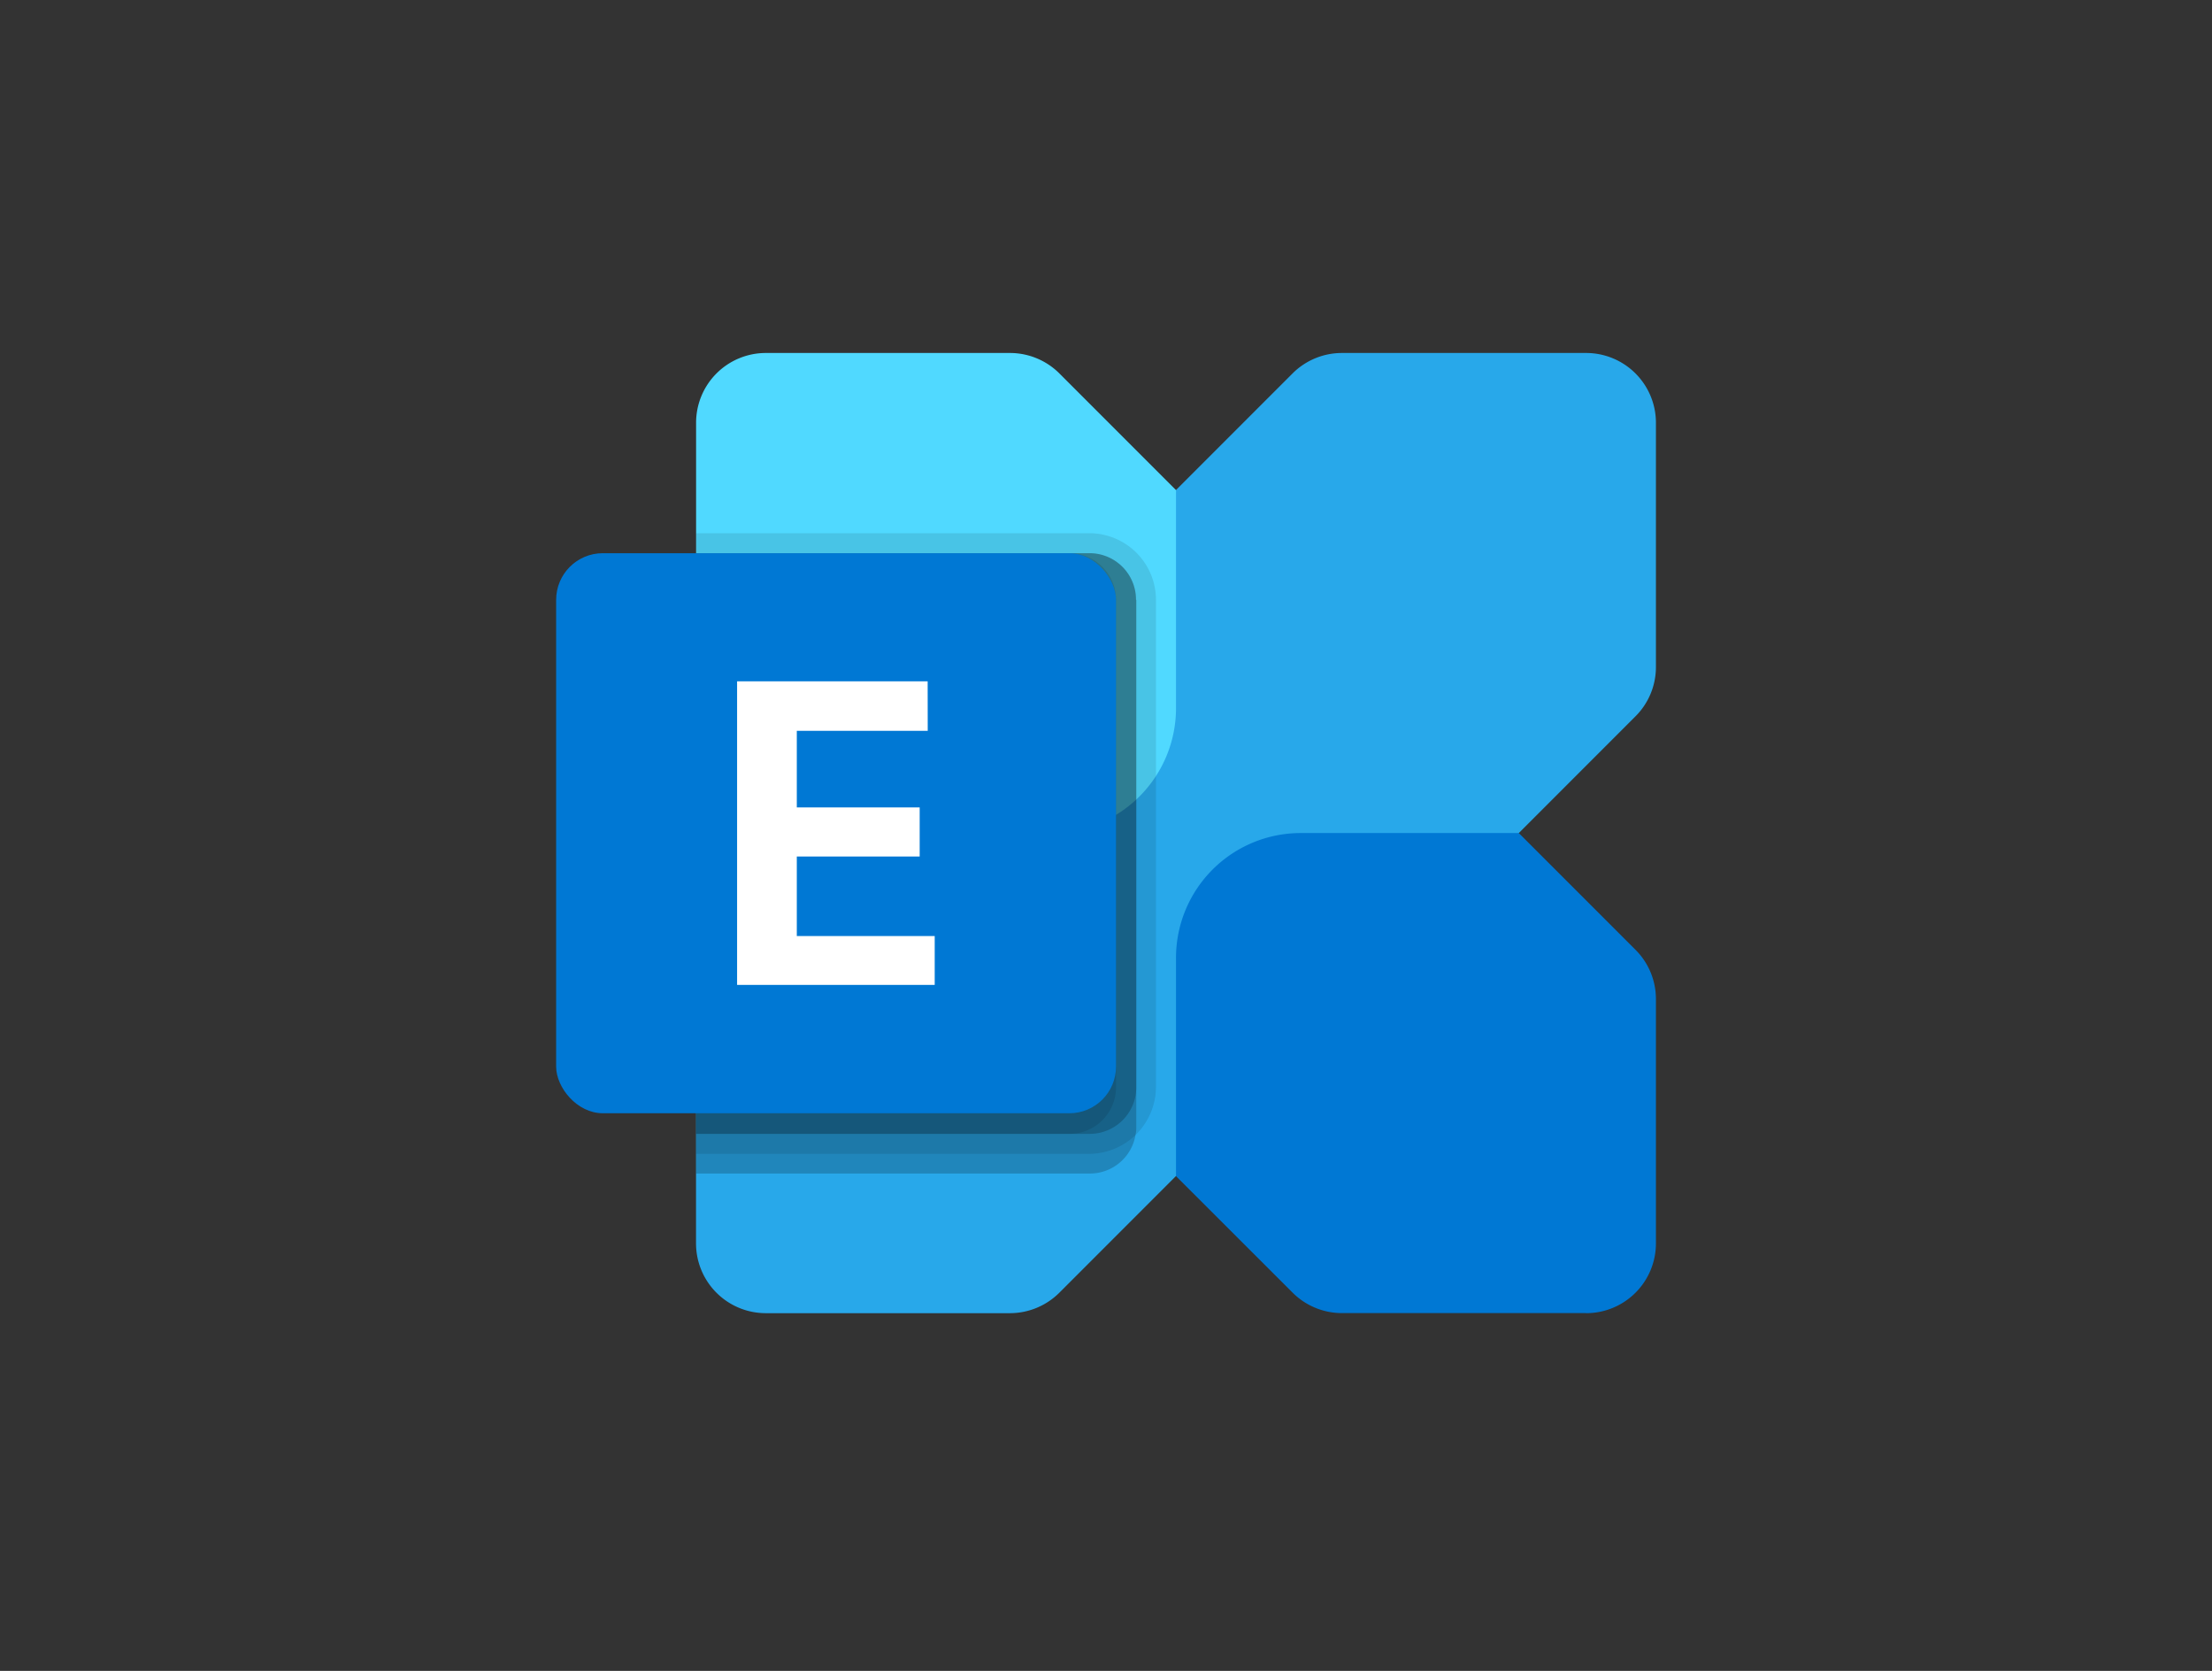
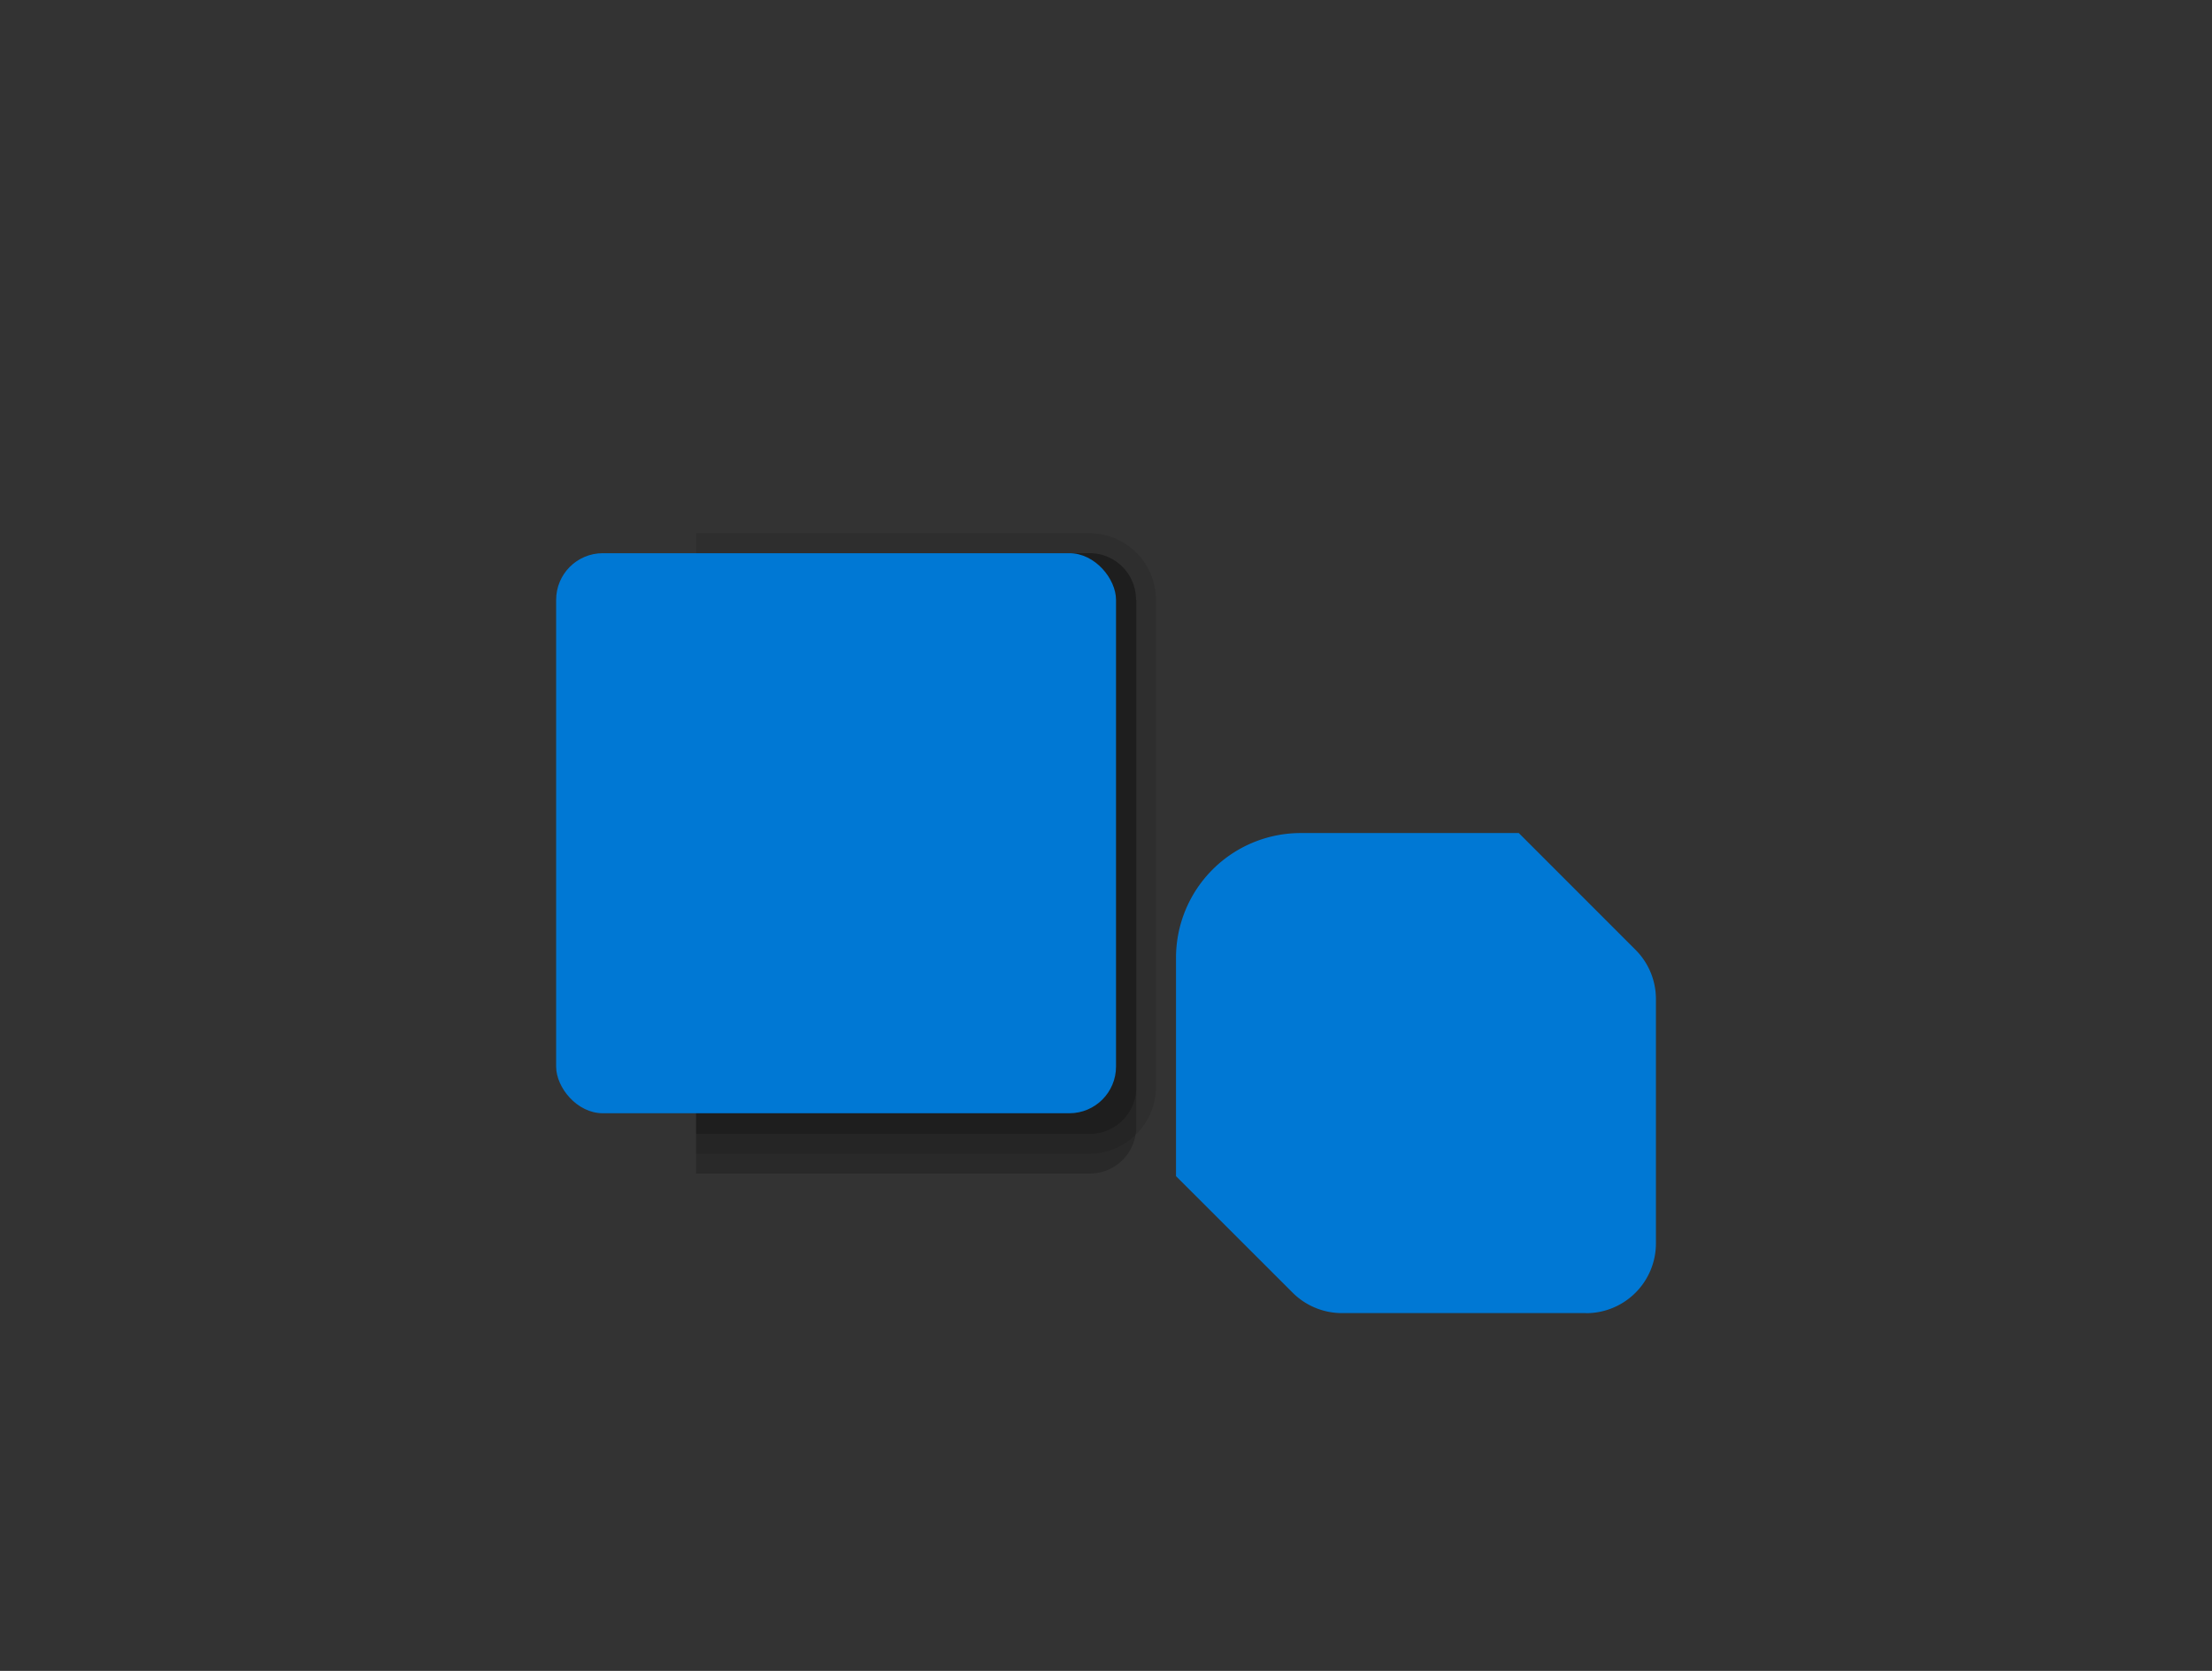
<svg xmlns="http://www.w3.org/2000/svg" id="Layer_2" data-name="Layer 2" viewBox="0 0 313.42 236.68">
  <rect x="0" y="0" width="313.42" height="236.68" fill="#333333" stroke="none" />
  <defs>
    <style>.cls-1{fill:#28a8ea;}.cls-2{fill:#0078d4;}.cls-3{fill:#50d9ff;}.cls-4{opacity:0.2;}.cls-4,.cls-5{isolation:isolate;}.cls-5{opacity:0.1;}.cls-6{fill:#fff;}</style>
  </defs>
  <g id="Microsoft-Office-Exchange-Online">
-     <path class="cls-1" d="M224.74,50H190.15a9.89,9.89,0,0,0-7,2.89l-81.63,81.64a9.86,9.86,0,0,0-2.9,7v34.59a9.89,9.89,0,0,0,9.89,9.89H143.1a9.93,9.93,0,0,0,7-2.9l81.63-81.64a9.86,9.86,0,0,0,2.9-7V59.92A9.89,9.89,0,0,0,224.74,50Z" />
    <path class="cls-2" d="M224.74,186H190.15a9.9,9.9,0,0,1-7-2.9L166.63,166.6V135.71A17.67,17.67,0,0,1,184.31,118H215.2l16.53,16.53a9.86,9.86,0,0,1,2.9,7v34.59a9.89,9.89,0,0,1-9.89,9.89Z" />
-     <path class="cls-3" d="M108.52,50H143.1a9.92,9.92,0,0,1,7,2.89l16.53,16.53v30.9A17.69,17.69,0,0,1,149,118H118.06l-16.54-16.54a9.89,9.89,0,0,1-2.89-7V59.91A9.88,9.88,0,0,1,108.52,50Z" />
    <path class="cls-4" d="M161,85v74.63a4.76,4.76,0,0,1-.11,1.13,6.55,6.55,0,0,1-6.49,5.47H98.63V78.36h55.73a6.58,6.58,0,0,1,6.6,6.58Z" />
    <path class="cls-5" d="M163.79,85v69a9.51,9.51,0,0,1-9.43,9.44H98.63V75.53h55.73A9.45,9.45,0,0,1,163.79,85Z" />
    <path class="cls-4" d="M161,85v69a6.6,6.6,0,0,1-6.58,6.61H98.63V78.36h55.73a6.58,6.58,0,0,1,6.6,6.58Z" />
-     <path class="cls-5" d="M158.13,85v69a6.6,6.6,0,0,1-6.58,6.61H98.63V78.36h52.9a6.59,6.59,0,0,1,6.6,6.58Z" />
    <rect class="cls-2" x="78.8" y="78.36" width="79.33" height="79.33" rx="6.61" />
-     <path class="cls-6" d="M131.45,103.52H112.9v10.85h17.41v6.95H112.9v11.27h19.54v6.92h-28v-43h27Z" />
  </g>
</svg>